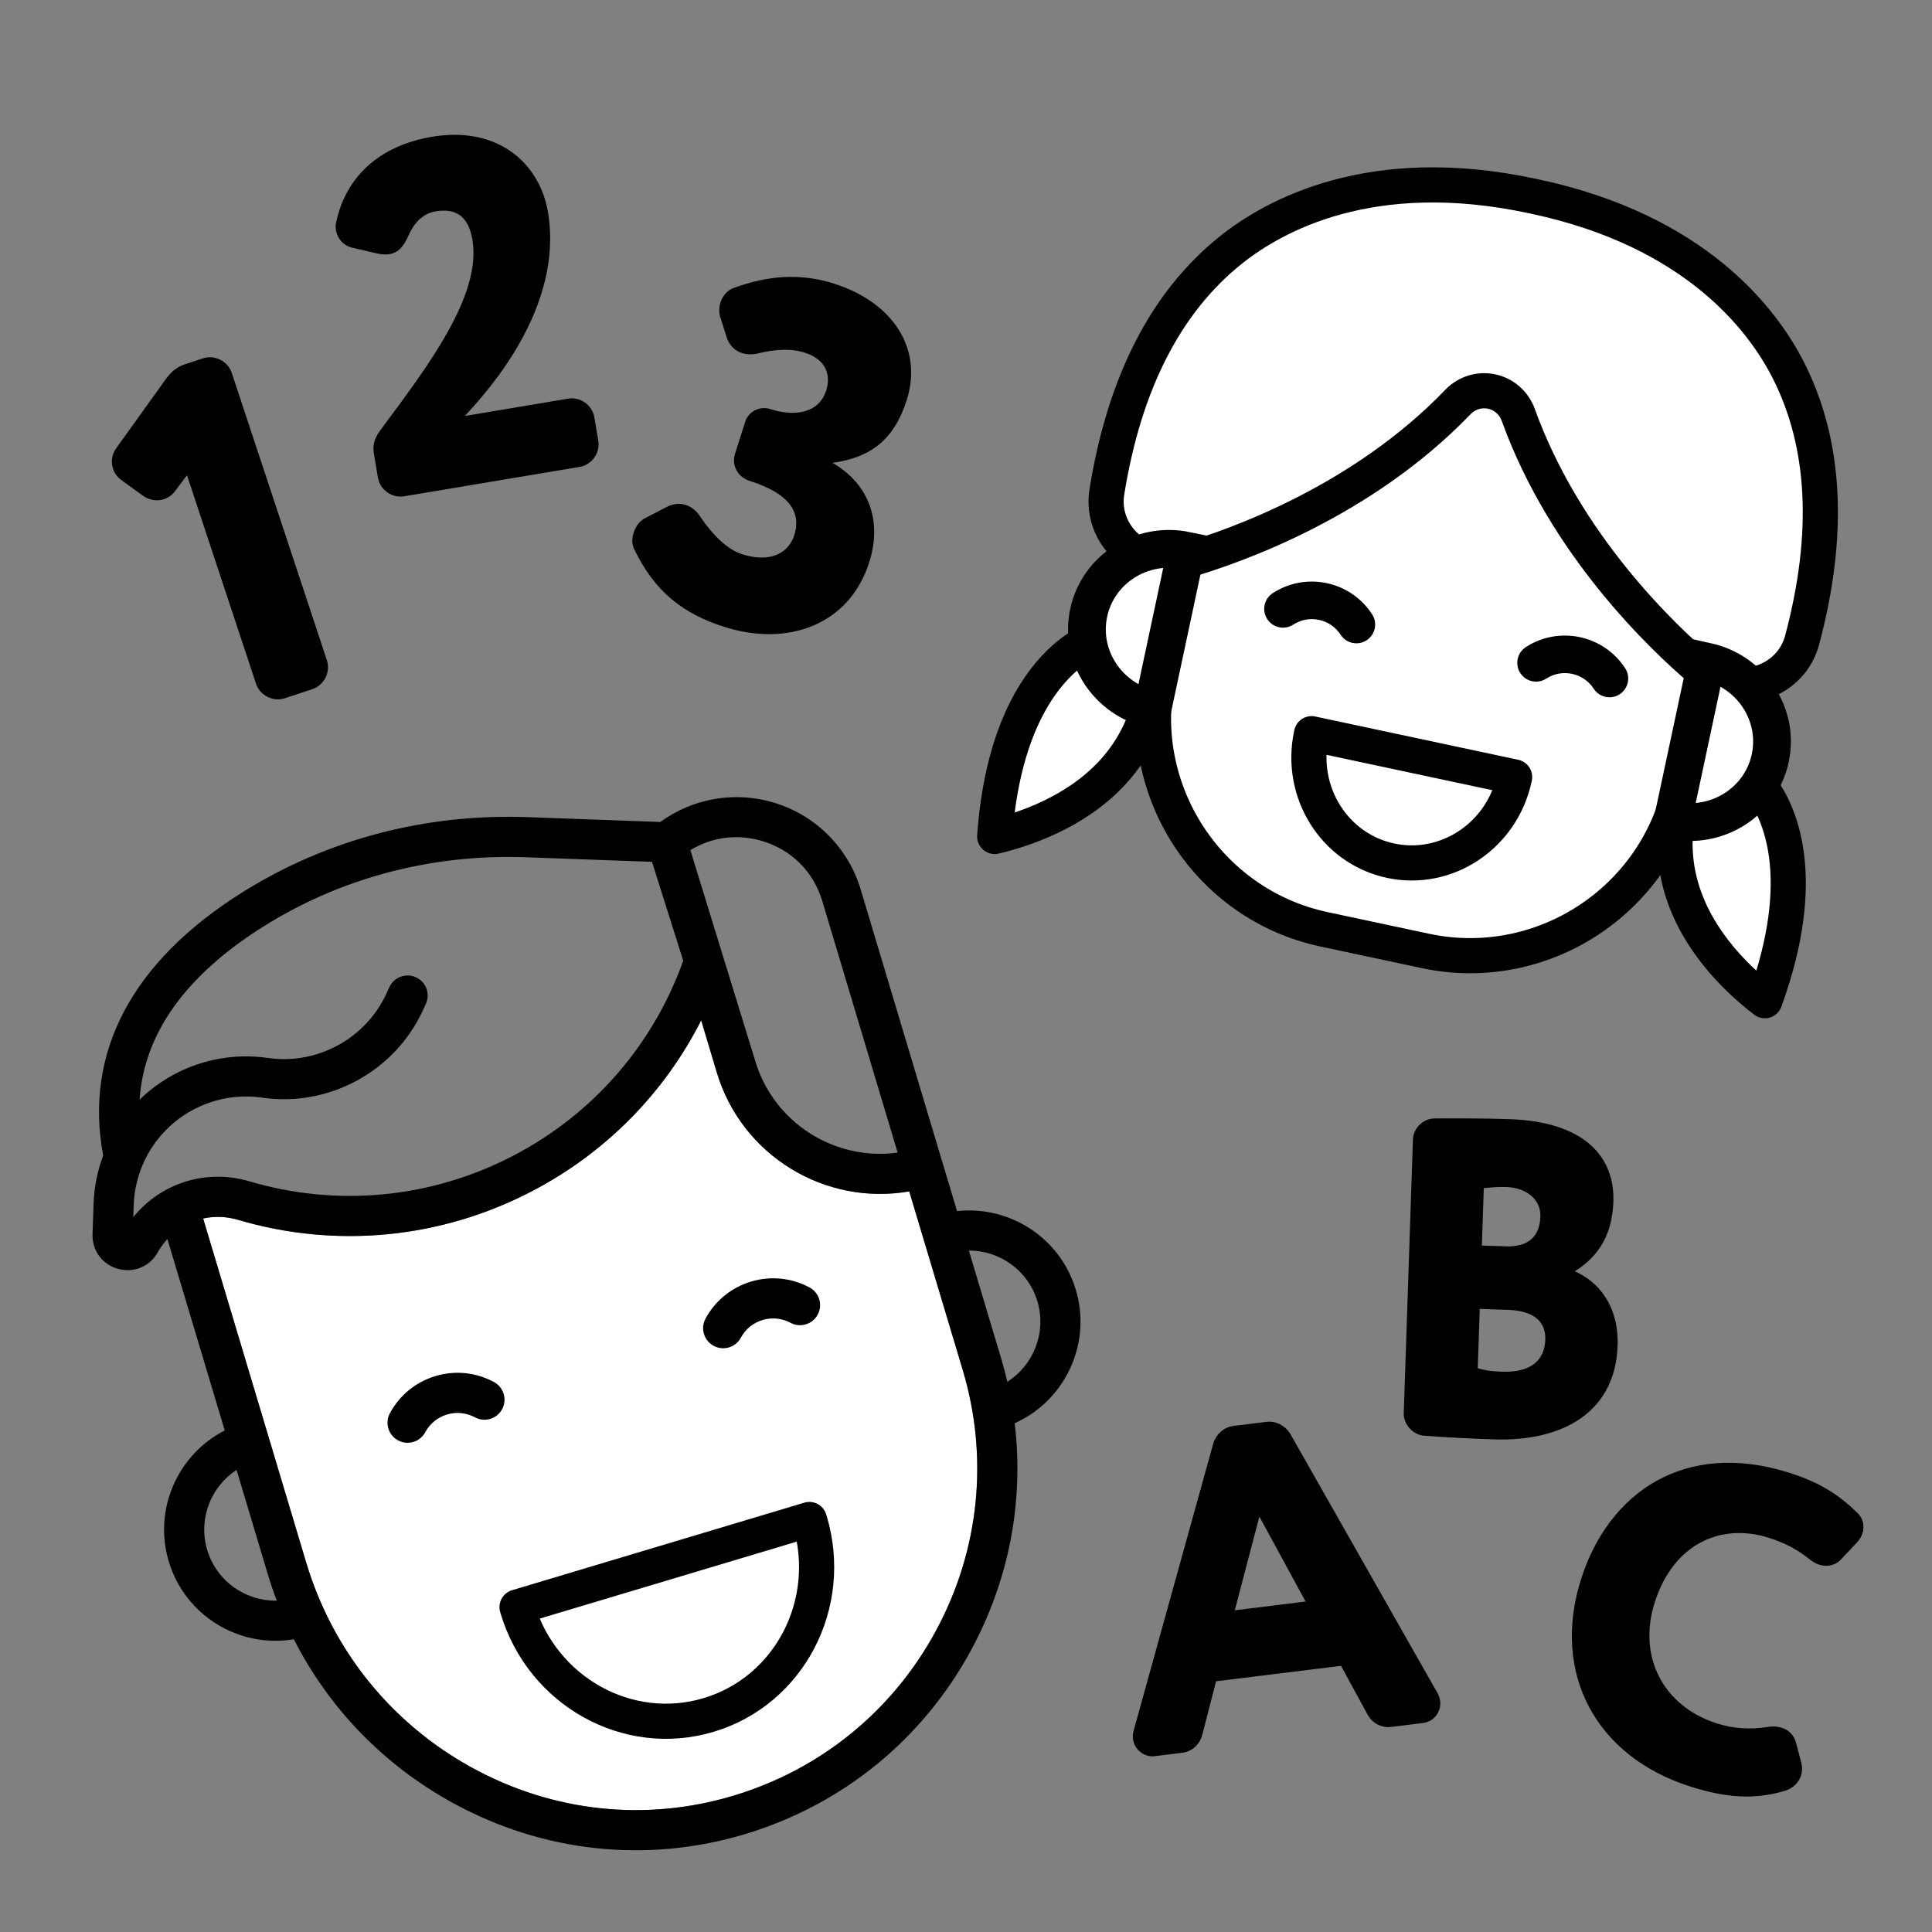
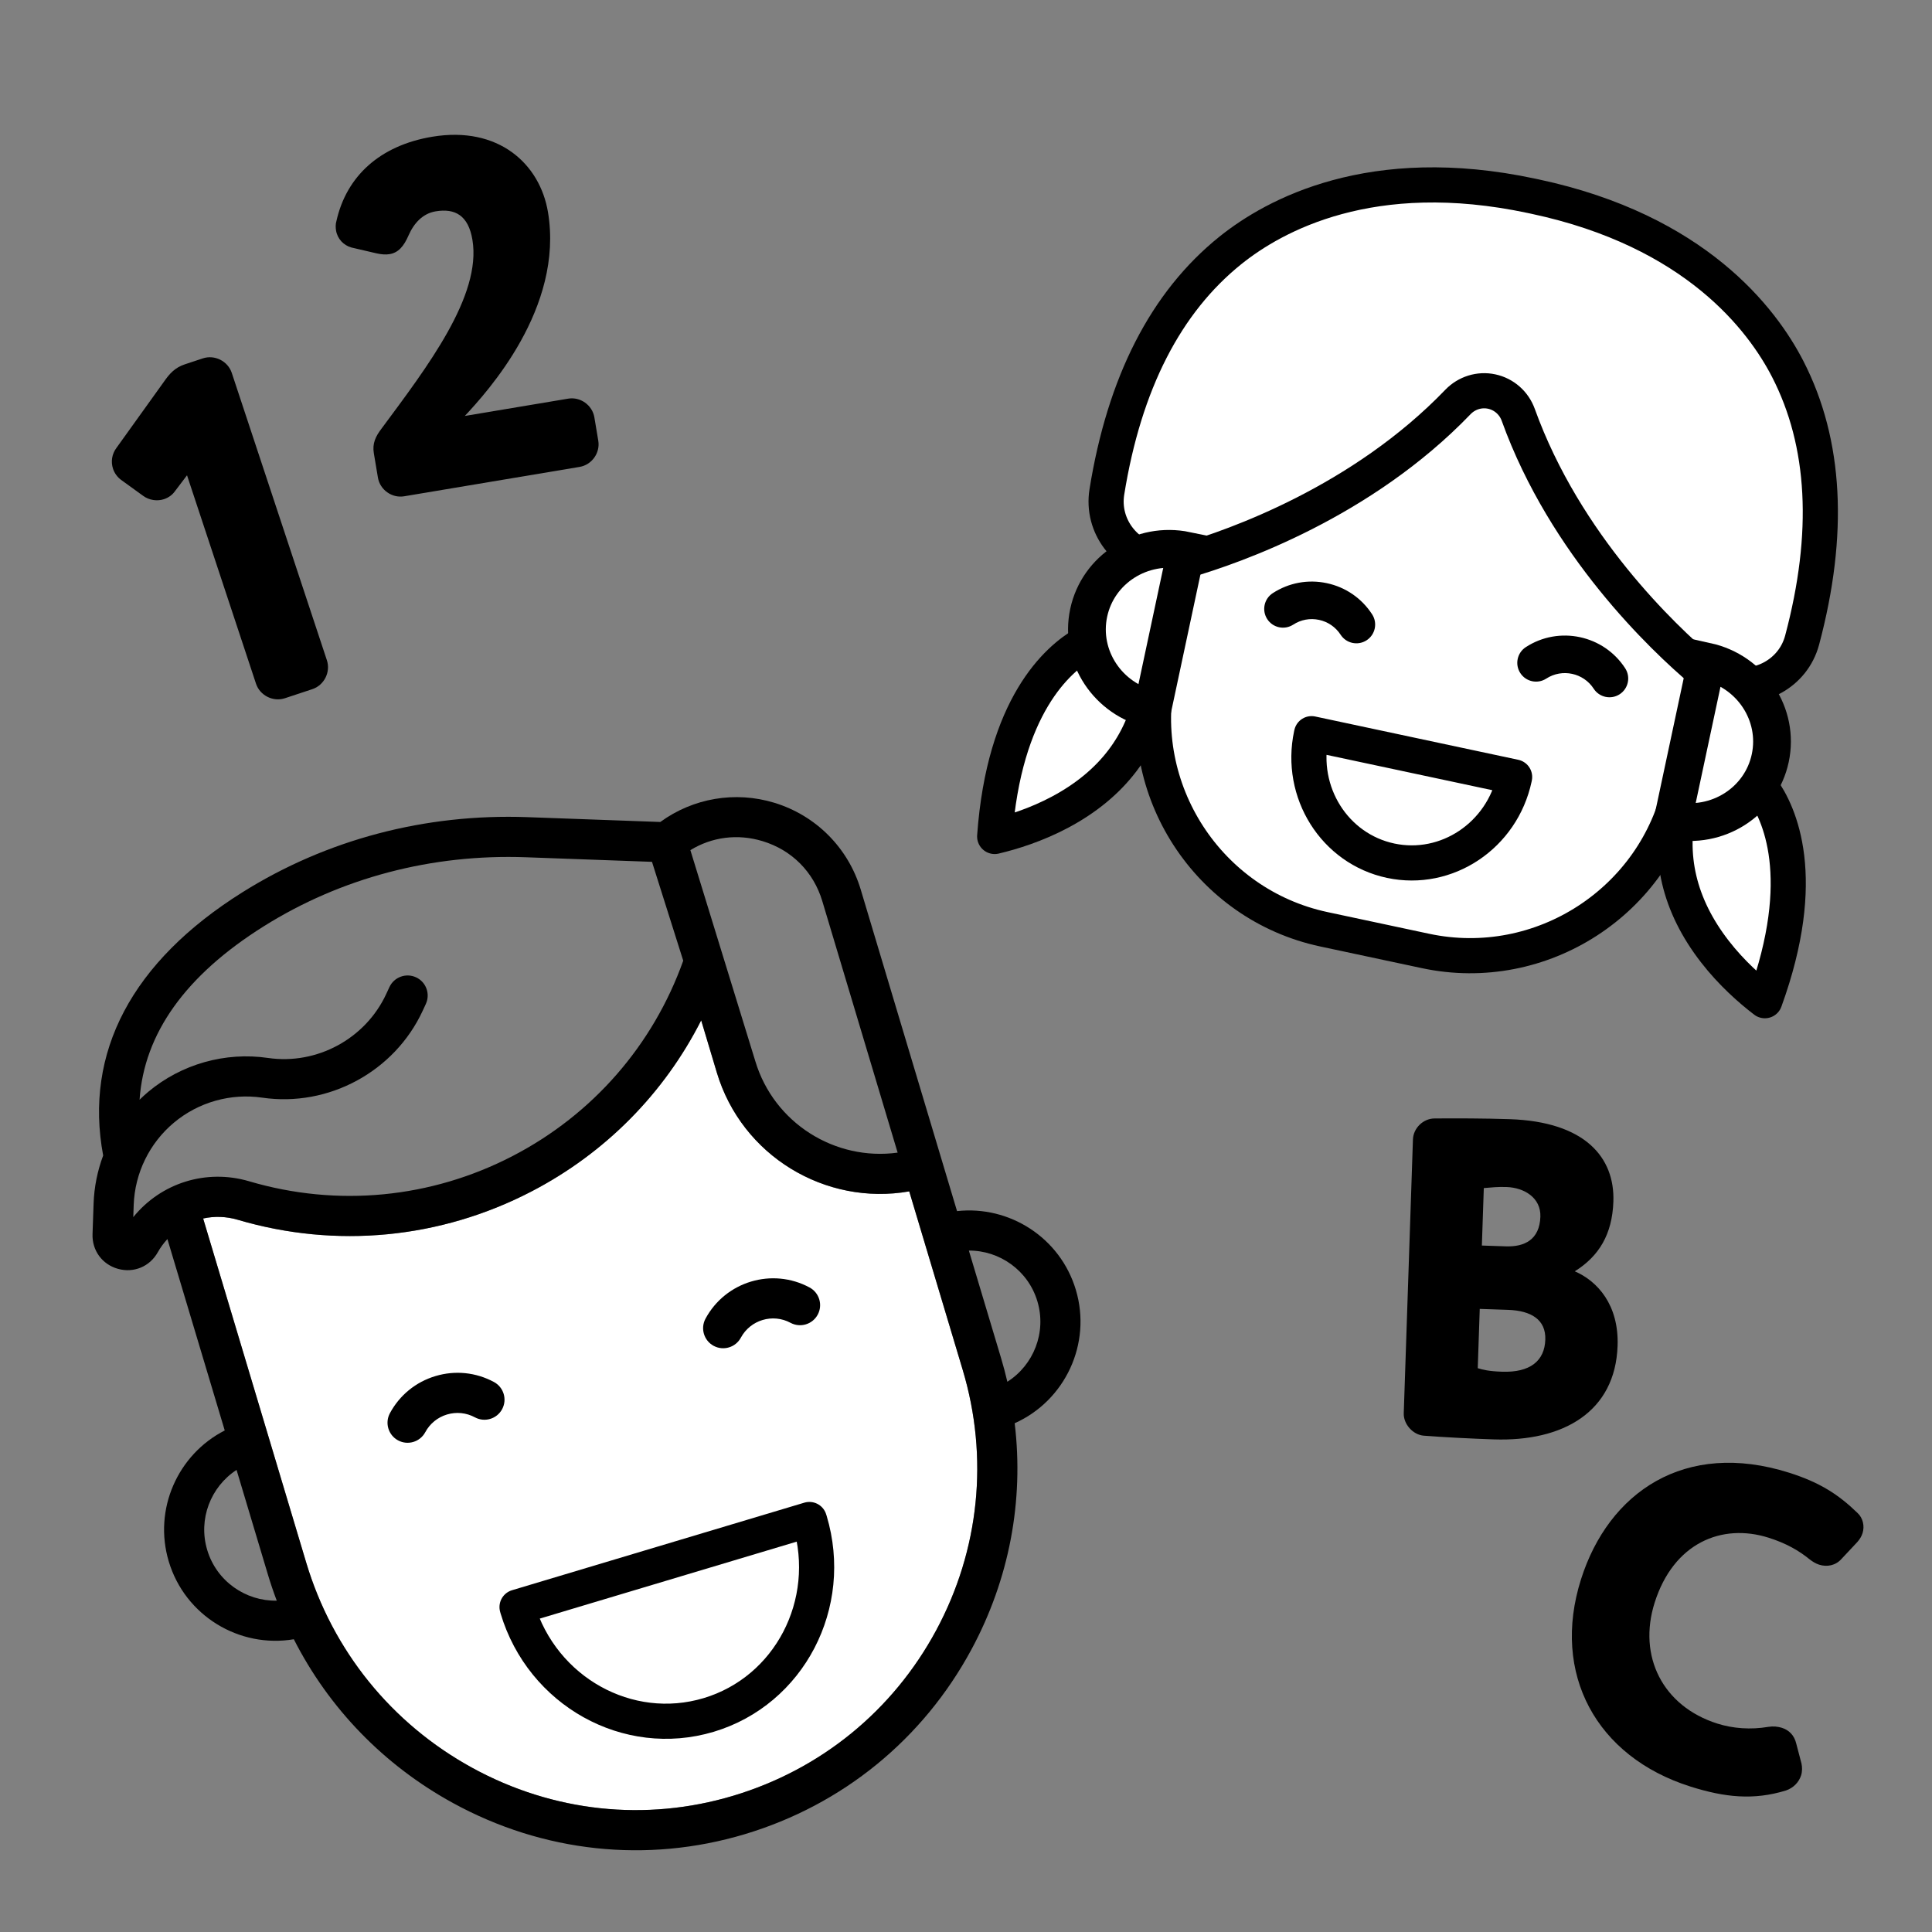
<svg xmlns="http://www.w3.org/2000/svg" version="1.1" x="0px" y="0px" viewBox="-673 141 512 512" style="enable-background:new -673 141 512 512;" xml:space="preserve">
  <rect x="-673" y="141" width="512" height="512" fill="#808080" stroke="none" />
  <g id="Layer_3">
</g>
  <g id="Layer_2">
</g>
  <g id="Layer_1">
</g>
  <g id="Layer_5">
</g>
  <g id="Layer_4">
    <g>
      <path d="M-514.45,257.796c0.541,3.229-1.718,6.397-4.948,6.938l-46.511,7.789c-3.23,0.541-6.397-1.719-6.938-4.948l-1.082-6.46    c-0.433-2.584,0.448-4.458,2.083-6.591c12.026-16.226,26.527-35.125,24.039-49.982c-1.082-6.46-4.593-8.395-9.761-7.529    c-3.359,0.563-5.727,3.084-7.167,6.38c-1.247,2.865-2.688,4.566-5.014,4.956c-1.034,0.173-2.11,0.088-3.489-0.211l-6.634-1.546    c-2.089-0.58-3.706-2.301-4.074-4.499c-0.13-0.775-0.151-1.701,0.106-2.541c2.662-11.869,11.528-19.994,25.352-22.309    c17.571-2.942,28.562,7.171,30.704,19.962c4.262,25.452-16.18,47.735-22.033,54.027l27.39-4.586    c3.23-0.541,6.397,1.719,6.938,4.949L-514.45,257.796z" />
    </g>
    <g>
      <path d="M-626.534,271.039c-0.753,1.083-1.756,1.832-3.008,2.246c-1.753,0.58-3.921,0.326-5.587-0.929l-5.665-4.101    c-1.083-0.752-1.873-1.881-2.246-3.008c-0.622-1.879-0.326-3.922,0.929-5.588l12.55-17.494c1.506-2.166,2.928-3.749,5.558-4.619    l4.759-1.575c3.131-1.037,6.631,0.723,7.667,3.854l25.205,76.139c1.037,3.131-0.722,6.631-3.853,7.668l-7.264,2.404    c-3.131,1.037-6.632-0.723-7.668-3.854l-18.282-55.226L-626.534,271.039z" />
    </g>
    <g>
-       <path d="M-432.721,247.068c-3.319,10.434-9.553,15.233-19.672,16.582c10.051,5.827,13.107,15.798,9.748,26.357    c-5.278,16.593-21.55,22.489-38.395,17.131c-10.937-3.479-18.484-9.341-23.896-20.613c-0.686-1.326-0.583-2.954-0.143-4.337    c0.52-1.635,1.541-3.109,3.033-3.88l5.633-2.915c1.823-0.942,3.531-1.092,5.165-0.571c1.383,0.44,2.731,1.423,3.755,2.994    c3.576,5.291,7.423,8.867,11.193,10.067c7.668,2.439,12.342-0.504,13.781-5.029c2.119-6.662-2.074-11.318-11.879-14.438    c-3.143-1-4.771-4.148-3.812-7.165l2.72-8.549c0.84-2.64,3.822-4.182,6.587-3.303c6.663,2.12,12.948,1.074,14.867-4.96    c1.2-3.771,0.223-8.096-5.685-9.976c-3.771-1.2-8.023-0.891-12.68,0.258c-1.331,0.269-2.709,0.245-3.966-0.154    c-1.886-0.601-3.365-2.04-4.063-4.2l-1.656-5.232c-0.436-1.246-0.371-2.749,0.028-4.006c0.561-1.76,1.873-3.279,3.575-3.846    c8.926-3.251,17.468-3.994,26.519-1.115C-436.498,221.088-428.322,233.241-432.721,247.068z" />
-     </g>
+       </g>
    <g>
      <path d="M-255.665,477.911c6.036,2.604,11.707,8.917,11.344,19.711c-0.592,17.629-14.542,25.445-32.771,24.833    c-5.757-0.192-13.068-0.559-18.577-0.983c-2.875-0.217-5.42-3.063-5.323-5.941l2.436-72.557c0.101-2.998,2.708-5.552,5.71-5.571    c5.645-0.051,13.448-0.029,19.924,0.188c20.028,0.672,27.874,10.181,27.483,21.813    C-245.732,468.159-249.288,473.923-255.665,477.911z M-281.38,503.581c1.307,0.404,2.854,0.816,6.452,0.938    c7.435,0.25,11.262-2.864,11.451-8.5c0.177-5.277-3.704-7.688-9.94-7.898l-7.436-0.249L-281.38,503.581z M-273.933,471.295    c4.917,0.165,8.944-1.741,9.149-7.857c0.169-5.037-4.304-7.708-8.981-7.865c-2.398-0.08-3.846,0.11-6.012,0.277l-0.512,15.231    L-273.933,471.295z" />
    </g>
    <g>
-       <path d="M-350.722,586.557l-3.694,14.289c-0.661,2.509-2.739,4.344-5.249,4.653l-7.29,0.901c-2.988,0.369-5.45-1.874-5.774-4.504    c-0.089-0.717-0.058-1.449,0.106-2.076l21.149-76.267c0.781-2.523,2.859-4.358,5.369-4.669l8.725-1.078    c2.51-0.311,4.974,0.963,6.343,3.221l39.085,68.82c0.314,0.568,0.522,1.271,0.611,1.988c0.324,2.629-1.518,5.404-4.504,5.773    l-8.486,1.049c-2.51,0.311-4.973-0.962-6.224-3.234l-7.063-12.959L-350.722,586.557z M-345.767,567.743l18.763-2.319    l-12.248-22.511L-345.767,567.743z" />
-     </g>
+       </g>
    <g>
      <path d="M-204.295,548.513c-12.399-3.927-25.191,1.369-30.208,17.212c-4.508,14.236,2.166,27.466,16.63,32.046    c4.133,1.309,8.822,1.657,13.495,0.863c1.33-0.211,2.551-0.077,3.584,0.25c1.837,0.582,3.304,1.932,3.834,4.247l1.374,5.234    c0.206,0.949,0.221,2.092-0.106,3.125c-0.545,1.722-1.93,3.304-4.051,4.021c-8.53,2.604-16.121,1.843-25.306-1.065    c-24.912-7.89-36.896-29.875-28.971-54.902c7.308-23.075,27.512-37.014,55.179-28.252c8.15,2.581,13.074,5.782,18.099,10.658    c1.467,1.349,1.919,3.513,1.337,5.35c-0.291,0.918-0.774,1.648-1.374,2.344l-4.198,4.48c-1.572,1.776-3.852,2.191-5.918,1.537    c-0.919-0.291-1.764-0.812-2.574-1.447C-196.284,551.934-199.588,550.003-204.295,548.513z" />
    </g>
  </g>
  <g id="Layer_6">
    <g>
      <g>
        <path style="fill:#FFFFFF;" d="M-424.911,573.069c-11.488,21.312-30.588,36.879-53.784,43.827l-0.01,0.003     c-23.197,6.948-47.767,4.31-69.178-7.426c-21.36-11.714-36.975-31.024-43.969-54.372l-27.314-91.188     c2.951-0.646,6.09-0.57,9.171,0.34c26.068,7.695,53.706,5.034,77.825-7.497c19.581-10.174,35.169-25.983,44.99-45.353     l4.141,13.823c6.624,22.114,28.791,35.392,50.995,31.499l14.172,47.314C-410.922,527.238-413.421,551.752-424.911,573.069     L-424.911,573.069z" />
        <g>
          <path d="M-557.591,505.671c-5.208,1.56-9.497,5.053-12.076,9.837c-1.394,2.586-0.427,5.813,2.159,7.207      c2.586,1.394,5.809,0.425,7.204-2.158c1.229-2.286,3.28-3.957,5.764-4.701c2.487-0.745,5.116-0.475,7.403,0.757      c1.292,0.694,2.744,0.804,4.049,0.41c1.303-0.39,2.456-1.278,3.154-2.567c1.394-2.586,0.427-5.813-2.159-7.207      C-546.879,504.67-552.38,504.11-557.591,505.671L-557.591,505.671z M-557.591,505.671" />
          <path d="M-486.032,490.456c-1.394,2.586-0.427,5.813,2.159,7.207c2.586,1.394,5.809,0.425,7.204-2.158      c2.54-4.718,8.451-6.488,13.167-3.944c1.292,0.694,2.744,0.801,4.049,0.41c1.303-0.39,2.457-1.278,3.155-2.568      c1.394-2.586,0.427-5.813-2.159-7.207C-468.335,476.876-480.707,480.578-486.032,490.456L-486.032,490.456z M-486.032,490.456" />
          <g>
            <path d="M-387.895,482.805c-4.145-13.838-17.603-22.38-31.478-20.846l-25.525-85.216       c-3.311-11.053-11.881-19.656-22.924-23.008c-10.368-3.149-21.5-1.234-30.187,5.098l-35.232-1.278       c-27.072-0.98-53.195,5.913-75.547,19.932c-29.259,18.356-41.97,42.439-36.87,69.737c-1.509,4.043-2.388,8.338-2.538,12.733       l-0.281,8.087c-0.153,4.342,2.555,8.043,6.74,9.212c4.182,1.17,8.419-0.587,10.543-4.378c0.723-1.294,1.593-2.462,2.56-3.511       l15.193,50.721c-12.434,6.346-18.98,20.88-14.835,34.718c4.311,14.392,18.695,23.052,33.142,20.612       c9.283,18.268,23.814,33.333,42.14,43.38c23.928,13.117,51.393,16.064,77.341,8.292l0.012-0.004       c25.913-7.765,47.254-25.159,60.091-48.972c10.026-18.602,13.925-39.382,11.453-59.942       C-390.783,512.221-383.602,497.138-387.895,482.805L-387.895,482.805z M-470.908,363.913       c7.737,2.348,13.503,8.139,15.823,15.883l19.967,66.661c-16.546,2.276-32.792-7.792-37.73-24.279l-17.197-55.884       C-484.318,362.793-477.513,361.906-470.908,363.913L-470.908,363.913z M-637.679,463.554l0.111-3.225       c0.294-8.452,4.188-16.409,10.68-21.829c6.493-5.421,15.015-7.828,23.386-6.609c17.576,2.565,35.06-6.904,42.519-23.026       l0.832-1.804c1.234-2.666,0.074-5.829-2.592-7.06c-2.666-1.231-5.825-0.07-7.06,2.593l-0.835,1.805       c-5.494,11.881-18.378,18.86-31.33,16.97c-11.354-1.657-22.924,1.612-31.735,8.967c-0.803,0.671-1.563,1.376-2.308,2.101       c1.194-17.558,12.195-32.965,32.878-45.94c20.538-12.884,44.573-19.216,69.51-18.314l33.406,1.212l8.281,26.198       c-8.003,22.404-23.974,40.729-45.132,51.721c-21.667,11.26-46.493,13.652-69.912,6.735       C-618.421,450.674-630.407,454.556-637.679,463.554L-637.679,463.554z M-618.087,551.755       c-2.454-8.192,0.952-16.764,7.778-21.211l8.271,27.612c0.714,2.385,1.508,4.731,2.382,7.038       C-607.906,565.351-615.606,560.038-618.087,551.755L-618.087,551.755z M-424.911,573.069       c-11.488,21.312-30.588,36.879-53.784,43.827l-0.01,0.003c-23.197,6.948-47.767,4.31-69.178-7.426       c-21.36-11.714-36.975-31.024-43.969-54.372l-27.314-91.188c2.951-0.646,6.09-0.57,9.171,0.34       c26.068,7.695,53.706,5.034,77.825-7.497c19.581-10.174,35.169-25.983,44.99-45.353l4.141,13.823       c6.624,22.114,28.791,35.392,50.995,31.499l14.172,47.314C-410.922,527.238-413.421,551.752-424.911,573.069L-424.911,573.069z        M-406.041,507.179c-0.485-2.071-1.025-4.134-1.642-6.193l-8.558-28.572c8.147-0.038,15.704,5.25,18.158,13.443       C-395.609,494.118-399.096,502.768-406.041,507.179L-406.041,507.179z M-406.041,507.179" />
          </g>
        </g>
      </g>
      <path style="fill:#FFFFFF;stroke:#000000;stroke-width:9.314;stroke-linecap:round;stroke-linejoin:round;stroke-miterlimit:10;" d="    M-535.976,566.887c0.035,0.12,0.063,0.241,0.099,0.362c6.591,22.003,29.279,34.644,50.675,28.235    c21.397-6.409,33.399-29.441,26.809-51.444c-0.036-0.12-0.079-0.237-0.116-0.356L-535.976,566.887z" />
    </g>
  </g>
  <g id="Layer_7">
    <g>
      <g>
        <path style="fill:#FFFFFF;stroke:#000000;stroke-width:9.314;stroke-miterlimit:10;" d="M-255.749,207.881l-26.922-5.741     c-30.7-6.546-61.175,13.216-67.721,43.917l-15.671,73.495c-6.546,30.7,13.216,61.175,43.917,67.721l26.922,5.741     c30.7,6.546,61.175-13.216,67.721-43.917l15.671-73.495C-205.286,244.901-225.049,214.427-255.749,207.881z" />
        <path style="fill:#FFFFFF;stroke:#000000;stroke-width:9.314;stroke-miterlimit:10;" d="M-286.629,247.528     c-25.464,26.473-59.142,38.27-72.089,42.039c-2.21,0.643-4.53,0.867-6.801,0.496c-0.074-0.012-0.147-0.024-0.221-0.035     c-9.015-1.401-15.377-9.662-13.929-18.669c4.631-28.795,15.603-50.27,32.789-64.046c11.561-9.267,37.299-23.464,79.763-14.41     l0.937,0.2c42.463,9.054,60.172,32.516,66.947,45.693c10.072,19.589,11.33,43.672,3.812,71.851     c-2.352,8.815-11.53,13.762-20.333,11.364c-0.072-0.02-0.144-0.039-0.216-0.058c-2.225-0.588-4.252-1.738-6.008-3.227     c-10.284-8.723-36.22-33.231-48.671-67.788c-1.13-3.135-3.777-5.479-7.036-6.174h0     C-280.945,244.066-284.319,245.126-286.629,247.528z" />
        <path style="fill:#FFFFFF;stroke:#000000;stroke-width:9.314;stroke-linecap:round;stroke-linejoin:round;stroke-miterlimit:10;" d="     M-205.294,406.196L-205.294,406.196c-3.739-2.855-8.782-7.265-13.252-13.031c-9.507-12.265-12.603-25.464-9.249-39.309     c7.741,1.561,15.41-0.057,21.638-3.959C-201.352,356.496-193.455,373.588-205.294,406.196z" />
        <path style="fill:#FFFFFF;stroke:#000000;stroke-width:10.006;stroke-miterlimit:10;" d="M-220.743,316.322l-8.971,42.072     c11.825,2.451,23.381-4.903,25.85-16.481C-201.395,330.335-208.946,318.907-220.743,316.322z" />
        <path style="fill:#FFFFFF;stroke:#000000;stroke-width:9.314;stroke-linecap:round;stroke-linejoin:round;stroke-miterlimit:10;" d="     M-385.649,311.624c4.095,6.103,10.437,10.709,18.142,12.441c-2.586,14.009-10.797,24.797-24.479,32.117     c-6.434,3.441-12.837,5.41-17.415,6.492l0,0C-406.91,328.073-392.727,315.689-385.649,311.624z" />
        <path style="fill:#FFFFFF;stroke:#000000;stroke-width:10.006;stroke-miterlimit:10;" d="M-358.636,286.919l-8.971,42.072     c-11.796-2.586-19.347-14.014-16.879-25.592C-382.016,291.821-370.46,284.468-358.636,286.919z" />
      </g>
      <path style="fill:#FFFFFF;stroke:#000000;stroke-width:9.314;stroke-linecap:round;stroke-linejoin:round;stroke-miterlimit:10;" d="    M-325.422,335.434c-0.019,0.083-0.041,0.164-0.059,0.248c-3.259,15.283,6.148,30.242,21.01,33.411s29.552-6.651,32.811-21.935    c0.018-0.084,0.03-0.167,0.047-0.251L-325.422,335.434z" />
      <path d="M-321.376,295.546c-4.973-1.06-10.061-0.122-14.325,2.643c-2.305,1.495-2.962,4.577-1.467,6.882s4.574,2.959,6.879,1.467    c2.036-1.323,4.468-1.772,6.84-1.267c2.375,0.506,4.41,1.909,5.732,3.948c0.748,1.15,1.889,1.893,3.137,2.156    c1.244,0.265,2.589,0.055,3.741-0.689c2.305-1.495,2.962-4.577,1.467-6.882C-312.14,299.538-316.4,296.607-321.376,295.546    L-321.376,295.546z M-321.376,295.546" />
      <path d="M-268.636,312.489c-2.305,1.495-2.962,4.577-1.467,6.882c1.495,2.305,4.574,2.959,6.879,1.467    c4.203-2.728,9.847-1.525,12.572,2.681c0.748,1.15,1.891,1.89,3.137,2.156c1.244,0.265,2.589,0.056,3.741-0.689    c2.305-1.495,2.962-4.577,1.467-6.882C-248.018,309.301-259.83,306.779-268.636,312.489L-268.636,312.489z M-268.636,312.489" />
    </g>
  </g>
</svg>